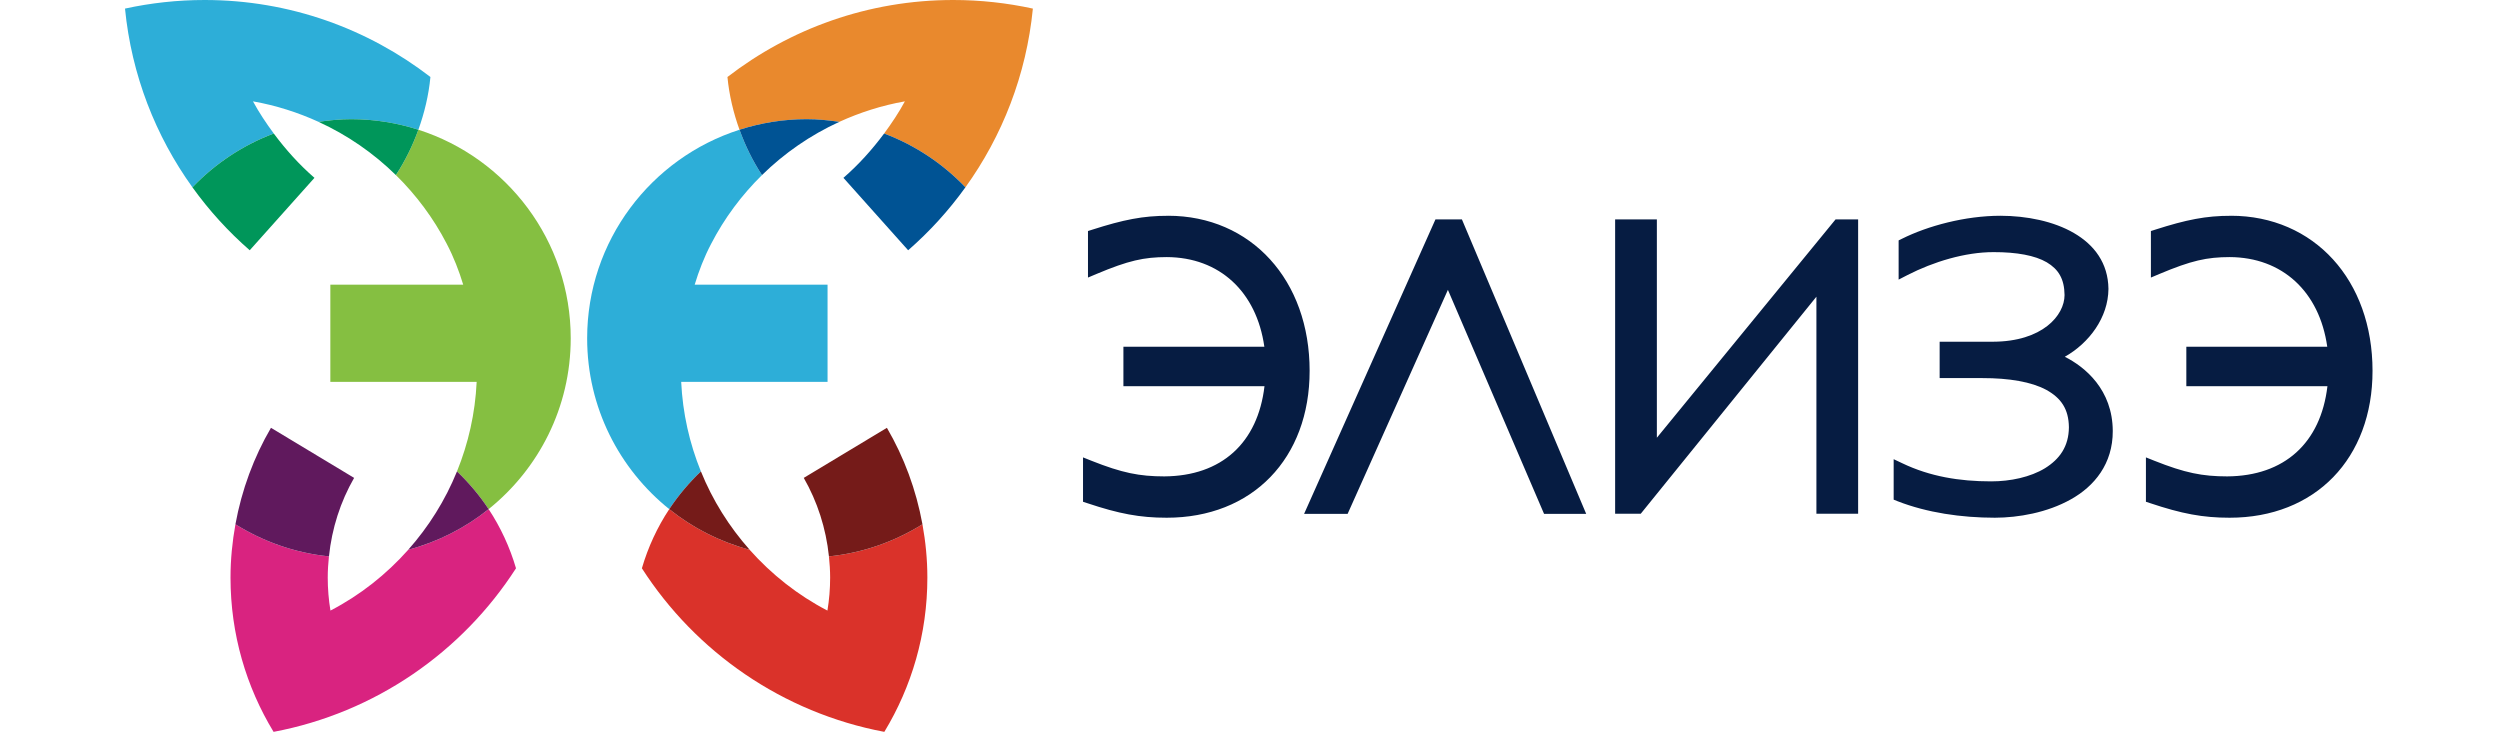
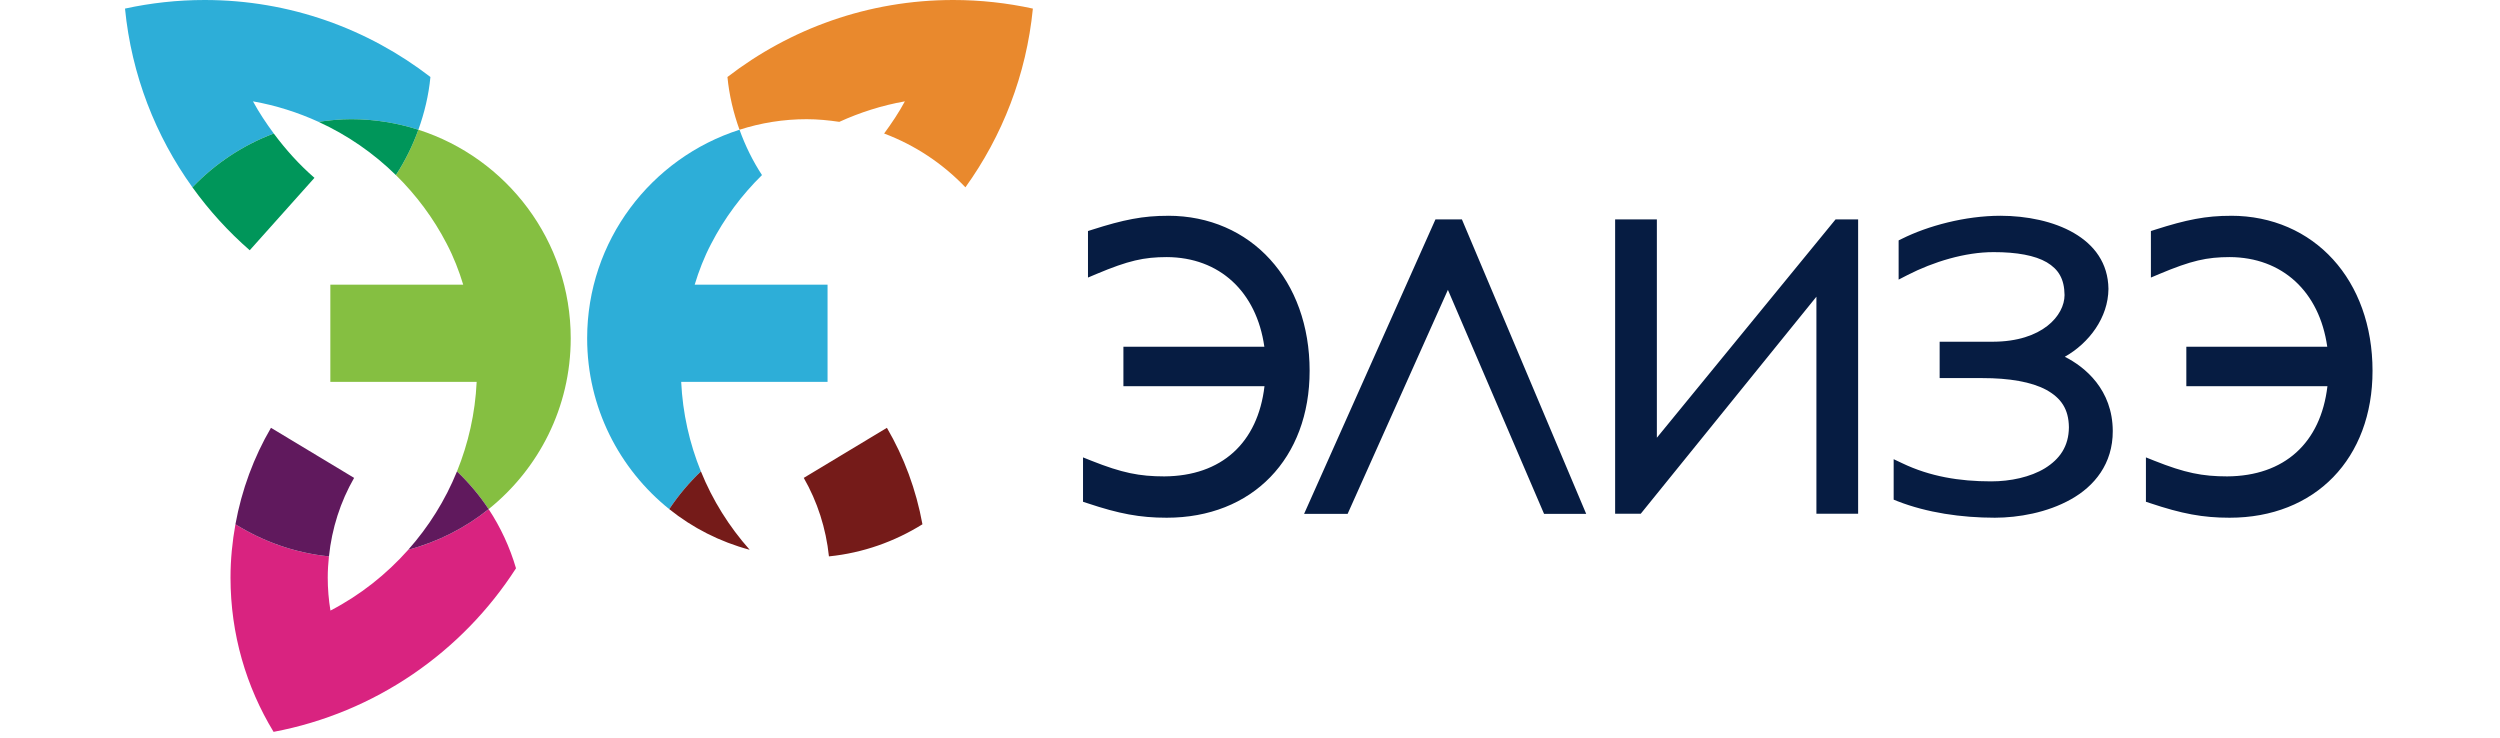
<svg xmlns="http://www.w3.org/2000/svg" width="122px" height="36px" viewBox="0 0 122 40">
  <g id="logo" stroke="none" stroke-width="1" fill="none" fill-rule="evenodd">
    <g>
      <path d="M19.716,27.607 C22.429,25.429 24.168,22.091 24.168,18.346 C24.168,13.051 20.7,8.569 15.907,7.035 C15.593,7.905 15.188,8.731 14.689,9.493 C15.787,10.573 16.725,11.825 17.446,13.221 C17.823,13.94 18.115,14.697 18.339,15.437 L11.134,15.437 L11.134,20.706 L19.068,20.706 C18.989,22.409 18.616,24.045 18.001,25.561 C18.646,26.178 19.223,26.86 19.716,27.607" id="Fill-1" fill="#85BF41" />
      <path d="M15.907,7.035 C16.234,6.125 16.465,5.173 16.561,4.175 C13.174,1.564 8.932,0 4.321,0 C2.838,0 1.392,0.162 0,0.466 C0.353,4.061 1.657,7.375 3.657,10.157 C4.878,8.877 6.38,7.874 8.067,7.239 C7.655,6.682 7.27,6.105 6.939,5.495 C8.184,5.715 9.375,6.096 10.496,6.607 C11.075,6.522 11.663,6.463 12.266,6.463 C13.537,6.463 14.759,6.665 15.907,7.035" id="Fill-3" fill="#2DAED8" />
      <path d="M8.067,7.239 C6.381,7.874 4.878,8.878 3.657,10.157 C4.559,11.411 5.601,12.557 6.763,13.57 L10.273,9.643 C9.446,8.926 8.714,8.112 8.067,7.239 M12.267,6.462 C11.663,6.462 11.075,6.521 10.495,6.607 C12.055,7.321 13.472,8.3 14.688,9.493 C15.187,8.731 15.593,7.905 15.908,7.034 C14.759,6.666 13.538,6.462 12.267,6.462" id="Fill-5" fill="#00965A" />
      <path d="M21.201,30.814 C20.864,29.663 20.363,28.585 19.717,27.607 C18.45,28.622 16.971,29.378 15.357,29.811 C14.172,31.143 12.751,32.272 11.14,33.107 C11.043,32.521 10.993,31.923 10.993,31.321 C10.993,30.932 11.018,30.549 11.058,30.168 C9.208,29.982 7.489,29.362 5.988,28.428 C5.818,29.367 5.721,30.332 5.721,31.321 C5.721,34.382 6.573,37.242 8.056,39.683 C13.565,38.645 18.278,35.36 21.201,30.814" id="Fill-7" fill="#D92380" />
      <path d="M18.001,25.561 C17.365,27.128 16.467,28.559 15.357,29.81 C16.971,29.378 18.451,28.622 19.716,27.607 C19.223,26.86 18.645,26.178 18.001,25.561 M5.988,28.428 C7.49,29.362 9.208,29.982 11.059,30.168 C11.217,28.647 11.682,27.203 12.423,25.912 L7.915,23.197 C6.987,24.787 6.329,26.553 5.988,28.428" id="Fill-9" fill="#60195D" />
      <path d="M29.511,27.607 C26.798,25.429 25.059,22.091 25.059,18.346 C25.059,13.051 28.527,8.569 33.32,7.035 C33.634,7.905 34.04,8.731 34.539,9.493 C33.44,10.573 32.503,11.825 31.782,13.221 C31.404,13.94 31.113,14.697 30.889,15.437 L38.094,15.437 L38.094,20.706 L30.158,20.706 C30.238,22.409 30.611,24.045 31.226,25.561 C30.582,26.178 30.005,26.86 29.511,27.607" id="Fill-11" fill="#2DAED8" />
      <path d="M33.32,7.035 C32.992,6.125 32.762,5.173 32.666,4.175 C36.053,1.564 40.295,0 44.906,0 C46.39,0 47.835,0.162 49.227,0.466 C48.874,4.061 47.57,7.375 45.569,10.157 C44.349,8.877 42.847,7.874 41.161,7.239 C41.572,6.682 41.958,6.105 42.287,5.495 C41.043,5.715 39.853,6.096 38.732,6.607 C38.152,6.522 37.565,6.463 36.96,6.463 C35.69,6.463 34.467,6.665 33.32,7.035" id="Fill-13" fill="#E9892D" />
-       <path d="M41.161,7.239 C42.848,7.874 44.349,8.878 45.569,10.157 C44.669,11.411 43.625,12.557 42.464,13.57 L38.955,9.643 C39.781,8.926 40.513,8.112 41.161,7.239 M36.96,6.462 C37.565,6.462 38.152,6.521 38.732,6.607 C37.172,7.321 35.755,8.3 34.539,9.493 C34.04,8.731 33.634,7.905 33.32,7.034 C34.467,6.666 35.69,6.462 36.96,6.462" id="Fill-15" fill="#005394" />
-       <path d="M28.027,30.814 C28.363,29.663 28.864,28.585 29.511,27.607 C30.777,28.622 32.257,29.378 33.87,29.811 C35.055,31.143 36.477,32.272 38.087,33.107 C38.185,32.521 38.234,31.923 38.234,31.321 C38.234,30.932 38.208,30.549 38.169,30.168 C40.02,29.982 41.737,29.362 43.239,28.428 C43.41,29.367 43.506,30.332 43.506,31.321 C43.506,34.382 42.653,37.242 41.172,39.683 C35.663,38.645 30.949,35.36 28.027,30.814" id="Fill-17" fill="#DA322A" />
      <path d="M31.227,25.561 C31.861,27.128 32.761,28.559 33.871,29.81 C32.256,29.378 30.777,28.622 29.511,27.607 C30.005,26.86 30.582,26.178 31.227,25.561 M43.239,28.428 C41.737,29.362 40.02,29.982 38.169,30.168 C38.01,28.647 37.544,27.203 36.804,25.912 L41.312,23.197 C42.24,24.787 42.898,26.553 43.239,28.428" id="Fill-19" fill="#751B19" />
      <path d="M83.061,23.735 L83.061,11.898 L80.798,11.898 L80.798,27.857 L82.186,27.857 L91.712,16.088 L91.712,27.857 L93.974,27.857 L93.974,11.898 L92.749,11.898 L83.061,23.735 Z M119.726,14.067 C118.366,12.572 116.431,11.698 114.189,11.699 L114.189,11.701 C112.838,11.698 111.773,11.911 110.078,12.454 L109.849,12.527 L109.849,15.05 L110.307,14.856 C112.05,14.124 112.88,13.943 114.122,13.94 C116.975,13.952 118.987,15.811 119.411,18.799 L111.77,18.799 L111.77,20.94 L119.421,20.94 C119.057,24.02 117.091,25.81 113.987,25.831 C112.639,25.83 111.701,25.645 110.032,24.981 L109.579,24.8 L109.579,27.207 L109.804,27.281 C111.531,27.859 112.666,28.072 114.108,28.072 L114.122,28.072 C116.422,28.073 118.371,27.277 119.735,25.871 C121.099,24.465 121.868,22.463 121.866,20.106 C121.866,17.663 121.085,15.56 119.726,14.067 L119.726,14.067 Z M62.091,14.067 C60.733,12.572 58.798,11.698 56.556,11.699 L56.556,11.701 C55.205,11.698 54.139,11.911 52.445,12.454 L52.215,12.527 L52.215,15.05 L52.674,14.856 C54.416,14.124 55.247,13.943 56.488,13.94 C59.343,13.952 61.354,15.811 61.778,18.799 L54.136,18.799 L54.136,20.94 L61.786,20.94 C61.423,24.02 59.458,25.81 56.354,25.831 C55.006,25.83 54.069,25.645 52.398,24.981 L51.946,24.8 L51.946,27.207 L52.172,27.281 C53.898,27.859 55.033,28.072 56.475,28.072 L56.488,28.072 C58.788,28.073 60.739,27.277 62.101,25.871 C63.466,24.465 64.234,22.463 64.233,20.106 C64.233,17.663 63.452,15.56 62.091,14.067 L62.091,14.067 Z M105.181,19.345 C106.495,18.604 107.536,17.221 107.547,15.663 C107.513,12.867 104.537,11.704 101.689,11.699 C99.771,11.701 97.753,12.248 96.354,12.945 L96.17,13.035 L96.17,15.161 L96.65,14.914 C98.061,14.192 99.774,13.669 101.319,13.671 C102.571,13.669 103.565,13.85 104.203,14.223 C104.835,14.601 105.156,15.114 105.167,16 C105.162,17.101 103.972,18.521 101.285,18.529 L98.394,18.529 L98.394,20.501 L100.713,20.501 C102.165,20.5 103.376,20.705 104.179,21.14 C104.978,21.582 105.391,22.18 105.403,23.166 C105.396,24.209 104.898,24.896 104.108,25.387 C103.317,25.87 102.233,26.102 101.184,26.101 C99.464,26.101 97.868,25.836 96.373,25.121 L95.901,24.898 L95.901,27.092 L96.11,27.176 C97.71,27.8 99.567,28.071 101.387,28.072 C102.662,28.07 104.223,27.798 105.503,27.079 C106.783,26.369 107.788,25.147 107.781,23.369 C107.772,21.131 106.283,19.899 105.181,19.345 L105.181,19.345 Z M71.055,11.898 L63.933,27.863 L66.293,27.863 L71.731,15.716 L76.945,27.863 L79.229,27.863 L72.491,11.898 L71.055,11.898 Z" id="Fill-21" fill="#061C42" />
    </g>
  </g>
</svg>